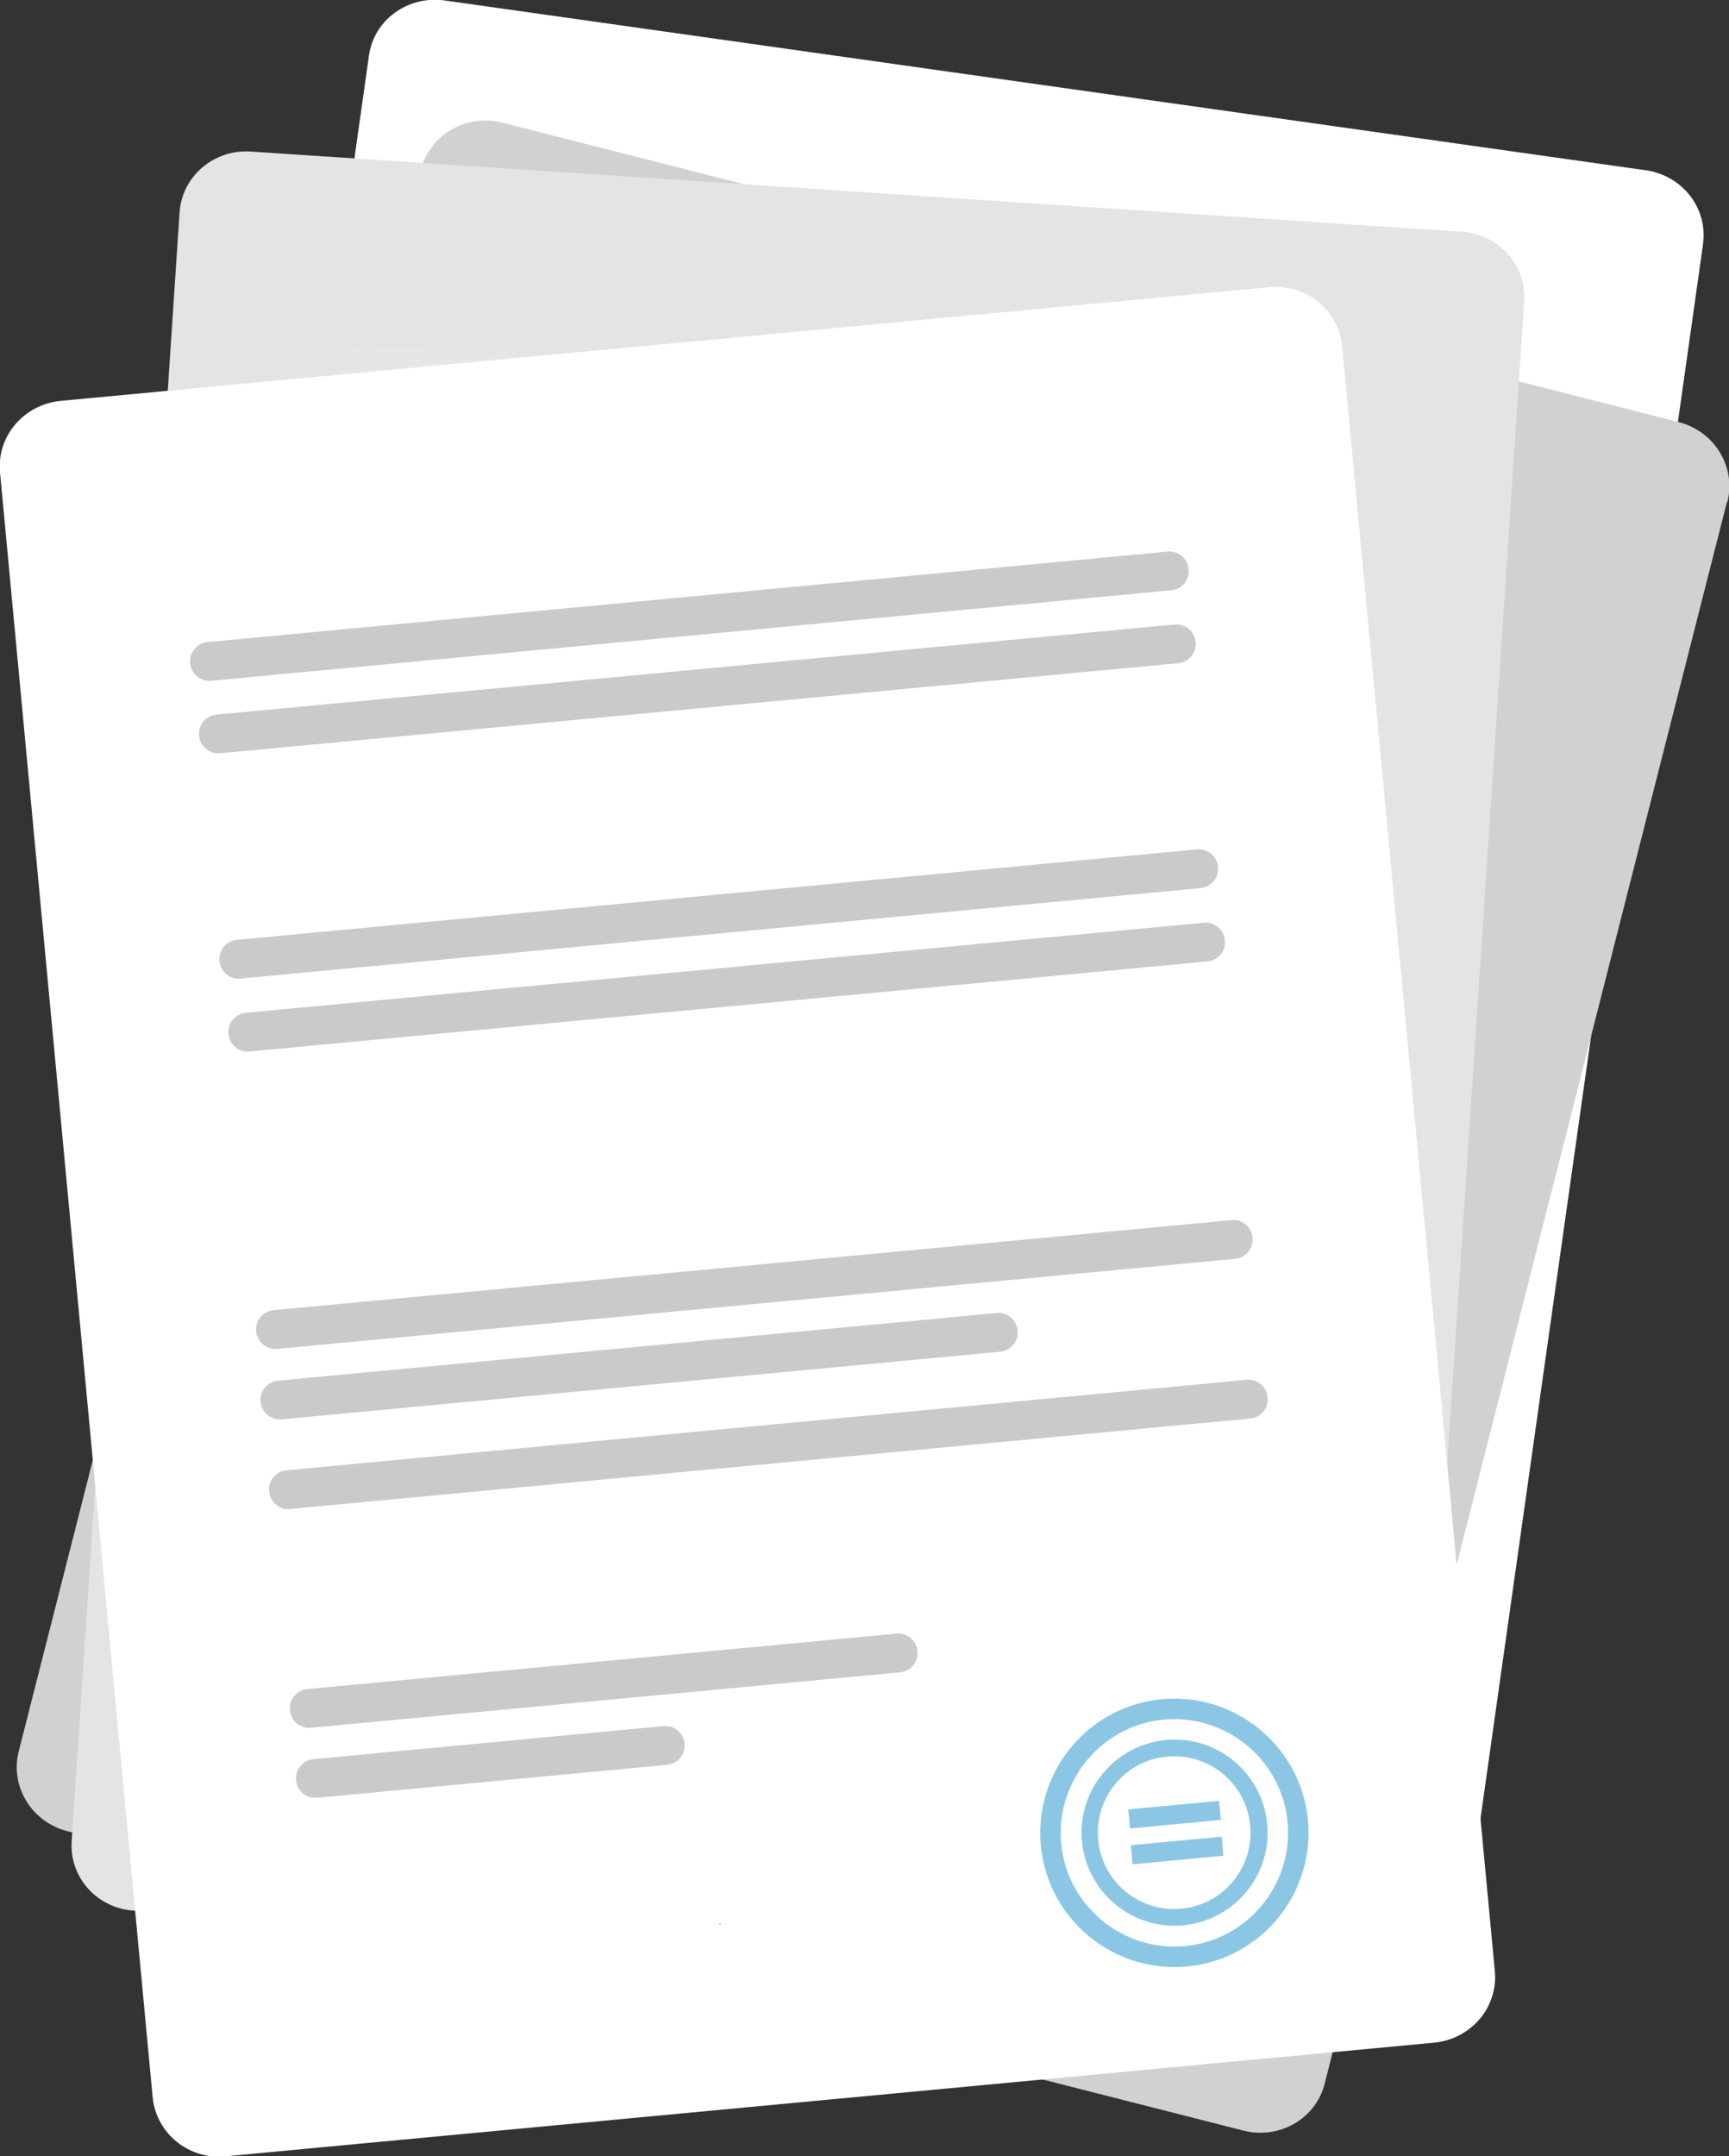
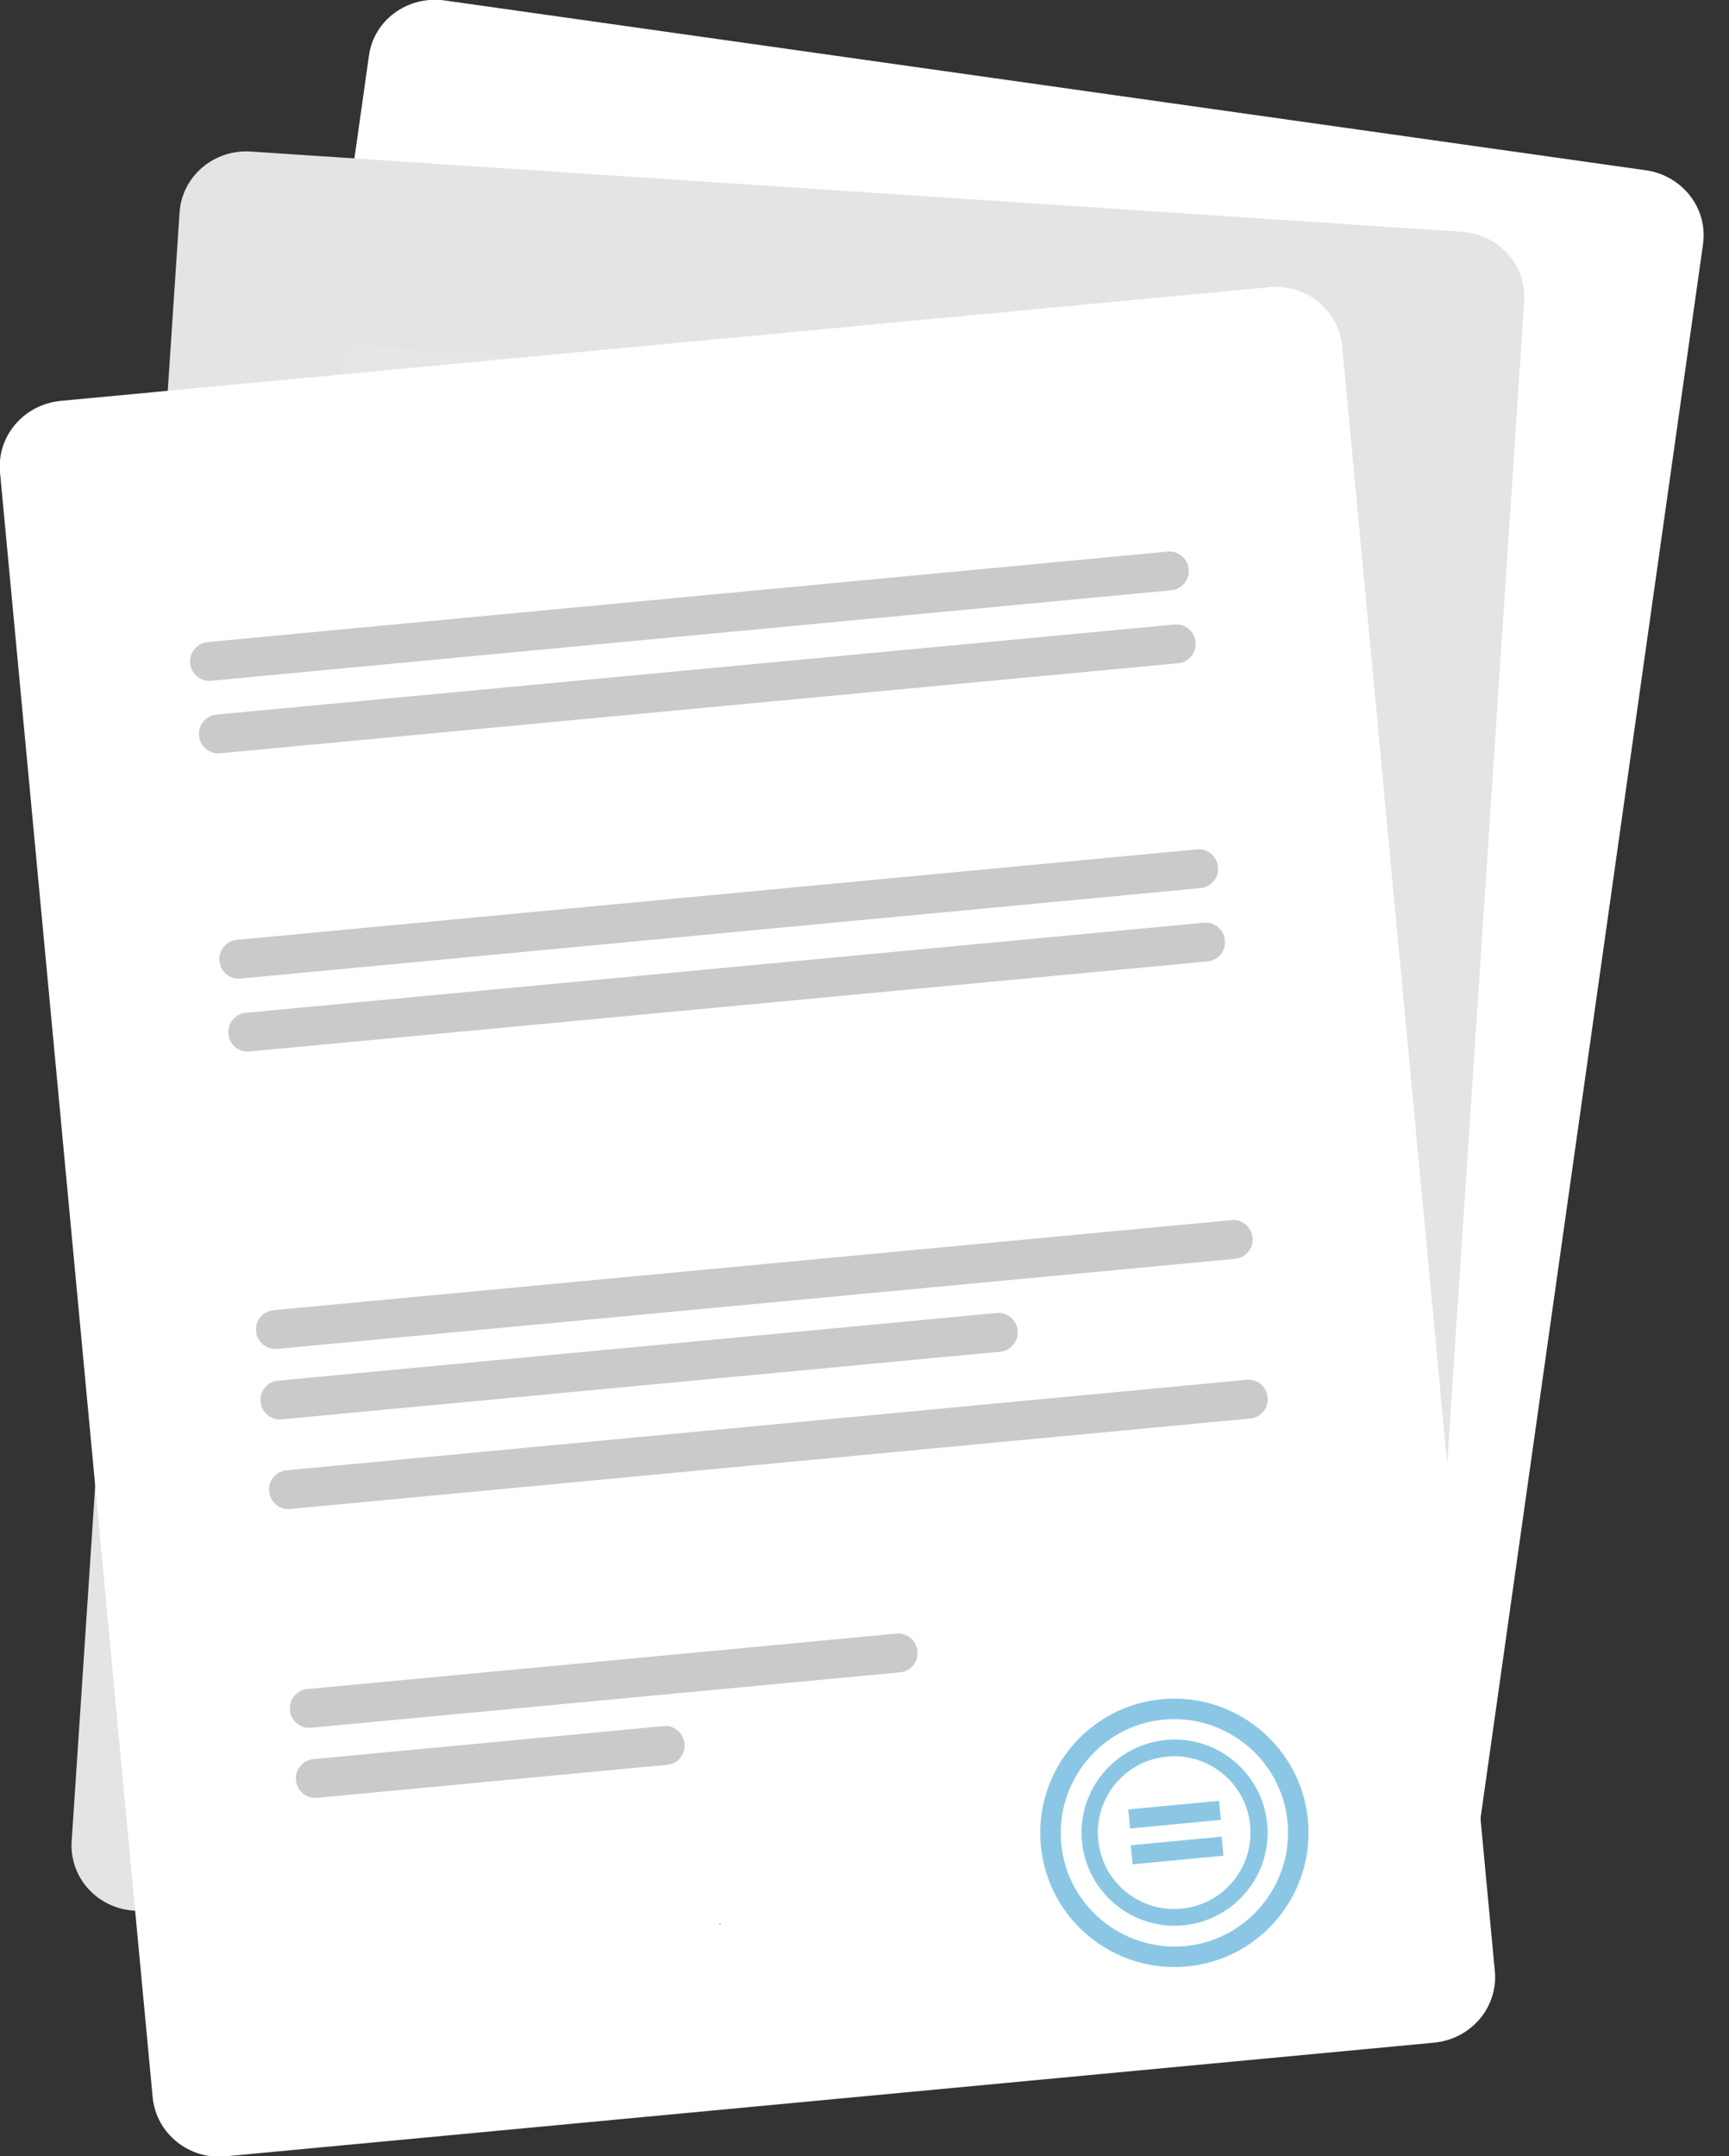
<svg xmlns="http://www.w3.org/2000/svg" id="_レイヤー_1" data-name=" レイヤー 1" version="1.1" viewBox="0 0 424.6 529.3">
  <rect x="0" y="0" width="424.6" height="529.3" fill="#333333" stroke="none" />
  <defs>
    <style>
      .cls-1 {
        fill: #c9caca;
      }

      .cls-1, .cls-2, .cls-3, .cls-4, .cls-5, .cls-6, .cls-7, .cls-8 {
        stroke-width: 0px;
      }

      .cls-2 {
        fill: #b5ceff;
      }

      .cls-3 {
        fill: #005eba;
      }

      .cls-4 {
        fill: #d0d1d2;
      }

      .cls-5 {
        fill: #8bc7e5;
      }

      .cls-6 {
        fill: #e4e4e5;
      }

      .cls-7 {
        fill: #fff;
      }

      .cls-8 {
        fill: #e6e6e6;
      }
    </style>
  </defs>
  <path class="cls-7" d="M418.2,60.1l-56.1,396.7c-1.2,8.8-9.5,14.8-18.5,13.6l-295.1-41.7c-9-1.3-15.3-9.4-14-18.2L90.6,13.7c1.2-8.8,9.5-14.8,18.5-13.6l295.1,41.7c9,1.3,15.3,9.4,14,18.2h0Z" />
  <path class="cls-8" d="M344.6,244.6l-97-13.7c-2.6-.4-5,1.5-5.4,4.1s1.5,5,4.1,5.4l97,13.7c2.6.4,5-1.5,5.4-4.1s-1.5-5-4.1-5.4Z" />
  <path class="cls-8" d="M342.1,262.5l-233.9-33.1c-2.6-.4-5,1.5-5.4,4.1s1.5,5,4.1,5.4l233.9,33.1c2.6.4,5-1.5,5.4-4.1s-1.5-5-4.1-5.4h0Z" />
  <path class="cls-8" d="M280.6,271.2l-175.4-24.8c-2.6-.4-5,1.5-5.4,4.1s1.5,5,4.1,5.4l175.4,24.8c2.6.4,5-1.5,5.4-4.1s-1.5-5-4.1-5.4h0Z" />
  <path class="cls-8" d="M354.9,172l-234.4-33.2c-2.6-.4-5,1.5-5.4,4.1s1.5,5,4.1,5.4l234.4,33.2c2.6.4,5-1.5,5.4-4.1s-1.5-5-4.1-5.4h0Z" />
  <path class="cls-8" d="M352.3,189.8l-233.9-33.1c-2.6-.4-5,1.5-5.4,4.1s1.5,5,4.1,5.4l233.9,33.1c2.6.4,5-1.5,5.4-4.1s-1.5-5-4.1-5.4h0Z" />
  <path class="cls-8" d="M349.9,206.9l-175.4-24.8c-2.6-.4-5,1.5-5.4,4.1s1.5,5,4.1,5.4l175.4,24.8c2.6.4,5-1.5,5.4-4.1s-1.5-5-4.1-5.4Z" />
  <path class="cls-8" d="M238.4,342.1l-143.9-20.3c-2.6-.4-5,1.5-5.4,4.1s1.5,5,4.1,5.4l143.9,20.3c2.6.4,5-1.5,5.4-4.1s-1.5-5-4.1-5.4h0Z" />
  <path class="cls-8" d="M177.5,350.9l-85.4-12.1c-2.6-.4-5,1.5-5.4,4.1s1.5,5,4.1,5.4l85.4,12.1c2.6.4,5-1.5,5.4-4.1s-1.5-5-4.1-5.4h0Z" />
  <path class="cls-8" d="M336.5,301.5l-234.4-33.2c-2.6-.4-5,1.5-5.4,4.1s1.5,5,4.1,5.4l234.4,33.2c2.6.4,5-1.5,5.4-4.1s-1.5-5-4.1-5.4Z" />
-   <path class="cls-8" d="M260.4,308.9l-160.8-22.8c-2.6-.4-5,1.5-5.4,4.1s1.5,5,4.1,5.4l160.8,22.8c2.6.4,5-1.5,5.4-4.1s-1.5-5-4.1-5.4h0Z" />
+   <path class="cls-8" d="M260.4,308.9l-160.8-22.8c-2.6-.4-5,1.5-5.4,4.1s1.5,5,4.1,5.4l160.8,22.8c2.6.4,5-1.5,5.4-4.1s-1.5-5-4.1-5.4Z" />
  <path class="cls-8" d="M331.6,336.4l-175.4-24.8c-2.6-.4-5,1.5-5.4,4.1s1.5,5,4.1,5.4l175.4,24.8c2.6.4,5-1.5,5.4-4.1s-1.5-5-4.1-5.4Z" />
  <path class="cls-8" d="M367.2,82.8l-233.9-33.1c-2.6-.4-5,1.5-5.4,4.1s1.5,5,4.1,5.4l233.9,33.1c2.6.4,5-1.5,5.4-4.1s-1.5-5-4.1-5.4Z" />
  <path class="cls-8" d="M320,93.6l-144.2-20.4c-2.6-.4-5,1.5-5.4,4.1s1.5,5,4.1,5.4l144.2,20.4c2.6.4,5-1.5,5.4-4.1s-1.5-5-4.1-5.4Z" />
  <g>
    <path class="cls-2" d="M326.2,410.1c2.5-18-10-34.7-28-37.2s-34.7,10-37.2,28,10,34.7,28,37.2,34.7-10,37.2-28ZM289.6,433.1c-15.2-2.2-25.9-16.3-23.7-31.6,2.2-15.2,16.3-25.9,31.6-23.7,15.2,2.2,25.9,16.3,23.7,31.6-2.2,15.2-16.3,25.9-31.6,23.7Z" />
    <path class="cls-2" d="M296.7,382.9c-12.5-1.8-24,6.9-25.8,19.4s6.9,24,19.4,25.8,24-6.9,25.8-19.4-6.9-24-19.4-25.8ZM275,402.8c1.4-10.2,11-17.4,21.2-16s17.4,11,16,21.2-11,17.4-21.2,16-17.4-11-16-21.2Z" />
  </g>
  <g>
    <rect class="cls-2" x="291.5" y="390.3" width="4.7" height="22.4" transform="translate(-145.1 635.8) rotate(-81.9)" />
    <rect class="cls-2" x="290.2" y="399" width="4.7" height="22.4" transform="translate(-154.8 642) rotate(-81.9)" />
  </g>
  <path class="cls-3" d="M223.7,401.1c-4.8,2.4-9.7,3.6-15.7,2.5-2.3-.4-2.7-1.4-4.6-2.6-2.6-1.7-6-2.8-9.3-3.1-3.3-.3-6.8,0-9.8.8-1.1.3-2.9.8-4.3,1.4,0-.4-.1-.8-.1-1.1,0-1.8-.4-3.5-2.1-5-1.4-1.2-3.7-1.7-5.4-.8-1.7,1-3.4,2-4.9,3.2.3-1.3.5-2.7.7-4,.6-3.1.4-6-2.1-8.8s-6.8-4.3-11-4.5-7.7,1.1-11.1,2.6c-.4-1.3-1-2.6-2-3.8-2.6-3.1-7-5.3-11.8-5.5-5.1-.2-9.4,1.8-13.3,4-8.4,4.7-15.2,10.7-20,17.8-2.1,3.2,5,5.7,7.1,2.5,3.1-4.6,7.3-8.8,12.4-12.3,3.5-2.4,10.5-7.9,16.1-5.8,3.4,1.2,4.3,3.7,4.3,6.4-1.9.9-3.7,1.9-5.4,3-5.6,3.4-11.2,7.2-15.2,11.8-3.4,3.9-5.3,9.2.5,13.1,4.4,2.9,11.5,3.7,16.1,1.4,2.8-1.4,3.7-3.7,4.9-6,1.7-3.1,3-6.4,4-9.7,1-3.2,1.7-6.6,2.2-9.9,1.2-.6,2.5-1.1,3.7-1.6,3.1-1.3,7.1-3.3,10.9-1.3,2.8,1.5,2.2,4,1.8,6-.5,2.9-.9,5.8-2.1,8.5-1.4,3.1-3.4,6-5.9,8.6-2.8,2.9,2.9,6.3,6.2,3.8,4.8-3.6,8.8-7.8,13.6-11.4v.5c.4,2,2,3.9,4.7,4.7,2.8.8,5.1-.3,7.4-1.2,2.7-1.1,5.2-1.9,8.8-1.7,1.9.1,3.7.6,5.2,1.6,1.1.7,1.7,1.6,2.8,2.2,2.3,1.5,5.5,2,8.3,2.2,7.4.7,13.1-.7,19-3.7,4-2-.9-6.7-4.8-4.8h.2ZM127.4,409.5c-1.3.3-2.9.2-4.2-.2-3.9-1.2-2.8-3.6-1.1-5.7,3.3-4,7.9-7.5,13.1-10.6-1.1,4.8-3,9.2-5.3,13.7-.6,1.2-.8,2.4-2.6,2.8h0ZM179.7,401.3c.6,0-.2.7,0,0h0Z" />
-   <path class="cls-4" d="M424.1,123.2l-98.8,388.3c-2.2,8.6-11.1,13.7-19.9,11.5L16.6,449.5c-8.8-2.2-14.2-11-12-19.6L103.4,41.6c2.2-8.6,11.1-13.7,19.9-11.5l288.9,73.5c8.8,2.2,14.2,11,12,19.6h-.1Z" />
  <path class="cls-6" d="M374.3,74l-26.5,399.8c-.6,8.8-8.4,15.5-17.5,14.9l-297.4-19.7c-9.1-.6-15.9-8.2-15.3-17.1L44.1,52.1c.6-8.8,8.4-15.5,17.5-14.9l297.4,19.7c9.1.6,15.9,8.2,15.3,17.1Z" />
  <g>
    <path class="cls-8" d="M314.5,263.5l-97.8-6.5c-2.6-.2-4.9,1.8-5.1,4.5-.2,2.6,1.8,4.9,4.5,5.1l97.8,6.5c2.6.2,4.9-1.8,5.1-4.5.2-2.6-1.8-4.9-4.5-5.1Z" />
    <path class="cls-8" d="M313.3,281.6l-235.7-15.6c-2.6-.2-4.9,1.8-5.1,4.5-.2,2.6,1.8,4.9,4.5,5.1l235.7,15.6c2.6.2,4.9-1.8,5.1-4.5.2-2.6-1.8-4.9-4.5-5.1Z" />
    <path class="cls-8" d="M252.7,294.8l-176.8-11.7c-2.6-.2-4.9,1.8-5.1,4.5-.2,2.6,1.8,4.9,4.5,5.1l176.8,11.7c2.6.2,4.9-1.8,5.1-4.5.2-2.6-1.8-4.9-4.5-5.1h0Z" />
    <path class="cls-8" d="M319.4,190.3l-236.2-15.7c-2.6-.2-4.9,1.8-5.1,4.5-.2,2.6,1.8,4.9,4.5,5.1l236.2,15.7c2.6.2,4.9-1.8,5.1-4.5.2-2.6-1.8-4.9-4.5-5.1Z" />
    <path class="cls-8" d="M318.2,208.3l-235.7-15.6c-2.6-.2-4.9,1.8-5.1,4.5-.2,2.6,1.8,4.9,4.5,5.1l235.7,15.6c2.6.2,4.9-1.8,5.1-4.5.2-2.6-1.8-4.9-4.5-5.1Z" />
    <path class="cls-8" d="M317,225.6l-176.8-11.7c-2.6-.2-4.9,1.8-5.1,4.5-.2,2.6,1.8,4.9,4.5,5.1l176.8,11.7c2.6.2,4.9-1.8,5.1-4.5.2-2.6-1.8-4.9-4.5-5.1Z" />
    <path class="cls-8" d="M215.9,368.6l-145-9.6c-2.6-.2-4.9,1.8-5.1,4.5-.2,2.6,1.8,4.9,4.5,5.1l145,9.6c2.6.2,4.9-1.8,5.1-4.5.2-2.6-1.8-4.9-4.5-5.1Z" />
-     <path class="cls-8" d="M155.8,381.9l-86-5.7c-2.6-.2-4.9,1.8-5.1,4.5-.2,2.6,1.8,4.9,4.5,5.1l86,5.7c2.6.2,4.9-1.8,5.1-4.5.2-2.6-1.8-4.9-4.5-5.1h0Z" />
    <path class="cls-8" d="M310.7,320.8l-236.2-15.7c-2.6-.2-4.9,1.8-5.1,4.5-.2,2.6,1.8,4.9,4.5,5.1l236.2,15.7c2.6.2,4.9-1.8,5.1-4.5.2-2.6-1.8-4.9-4.5-5.1Z" />
    <path class="cls-8" d="M235.3,333.9l-162.1-10.8c-2.6-.2-4.9,1.8-5.1,4.5-.2,2.6,1.8,4.9,4.5,5.1l162.1,10.8c2.6.2,4.9-1.8,5.1-4.5.2-2.6-1.8-4.9-4.5-5.1h0Z" />
    <path class="cls-8" d="M308.4,356.1l-176.8-11.7c-2.6-.2-4.9,1.8-5.1,4.5-.2,2.6,1.8,4.9,4.5,5.1l176.8,11.7c2.6.2,4.9-1.8,5.1-4.5.2-2.6-1.8-4.9-4.5-5.1Z" />
  </g>
  <g>
    <path class="cls-8" d="M325,100.5l-235.7-15.6c-2.6-.2-4.9,1.8-5.1,4.5-.2,2.6,1.8,4.9,4.5,5.1l235.7,15.6c2.6.2,4.9-1.8,5.1-4.5.2-2.6-1.8-4.9-4.5-5.1Z" />
    <path class="cls-8" d="M278.7,114.7l-145.3-9.6c-2.6-.2-4.9,1.8-5.1,4.5-.2,2.6,1.8,4.9,4.5,5.1l145.3,9.6c2.6.2,4.9-1.8,5.1-4.5.2-2.6-1.8-4.9-4.5-5.1Z" />
  </g>
  <g>
    <g>
      <path class="cls-2" d="M308.4,429.9c1.2-18.1-12.6-33.9-30.7-35.1s-33.9,12.6-35.1,30.7c-1.2,18.1,12.6,33.9,30.7,35.1s33.9-12.6,35.1-30.7ZM273.7,455.6c-15.4-1-27-14.3-26-29.7,1-15.4,14.3-27,29.7-26,15.4,1,27,14.3,26,29.7-1,15.4-14.3,27-29.7,26Z" />
      <path class="cls-2" d="M277,404.9c-12.6-.8-23.5,8.7-24.3,21.3-.8,12.6,8.7,23.5,21.3,24.3s23.5-8.7,24.3-21.3c.8-12.6-8.7-23.5-21.3-24.3ZM256.8,426.5c.7-10.3,9.6-18.2,20-17.5,10.3.7,18.2,9.6,17.5,20-.7,10.3-9.6,18.2-20,17.5-10.3-.7-18.2-9.6-17.5-20Z" />
    </g>
    <g>
      <rect class="cls-2" x="273.4" y="412.3" width="4.7" height="22.4" transform="translate(-165.1 670.6) rotate(-86.2)" />
      <rect class="cls-2" x="272.9" y="421.1" width="4.7" height="22.4" transform="translate(-174.4 678.3) rotate(-86.2)" />
    </g>
  </g>
  <path class="cls-3" d="M205.5,428.6c-4.6,2.7-9.4,4.3-15.5,3.6-2.4-.3-2.8-1.2-4.8-2.3-2.7-1.5-6.2-2.4-9.5-2.4s-6.8.6-9.8,1.5c-1.1.4-2.9,1-4.2,1.7,0-.4-.2-.8-.2-1.1-.2-1.7-.6-3.5-2.4-4.8-1.5-1.1-3.8-1.4-5.4-.4-1.7,1.1-3.2,2.3-4.6,3.5.2-1.4.3-2.7.4-4.1.3-3.1,0-6-2.8-8.6-2.7-2.6-7.1-3.8-11.3-3.7-4.2,0-7.6,1.7-10.9,3.4-.5-1.3-1.2-2.5-2.3-3.7-2.8-2.9-7.4-4.8-12.1-4.6-5.1.2-9.3,2.5-12.9,4.9-8.1,5.3-14.4,11.8-18.6,19.2-1.9,3.3,5.4,5.3,7.3,2,2.8-4.8,6.6-9.3,11.4-13.2,3.3-2.6,9.9-8.6,15.7-7,3.4,1,4.6,3.4,4.8,6.1-1.8,1.1-3.5,2.2-5.2,3.4-5.3,3.8-10.6,8-14.2,12.8-3.1,4.2-4.6,9.6,1.5,13,4.6,2.6,11.8,2.9,16.2.2,2.7-1.6,3.4-4,4.5-6.4,1.4-3.3,2.5-6.6,3.3-10,.7-3.3,1.2-6.7,1.4-10,1.2-.7,2.4-1.3,3.6-1.9,3-1.5,6.9-3.8,10.8-2.1,2.9,1.3,2.5,3.8,2.3,5.9-.3,2.9-.4,5.8-1.4,8.7-1.1,3.2-3,6.2-5.3,9-2.6,3.1,3.4,6,6.5,3.3,4.5-4,8.2-8.4,12.7-12.3,0,.2,0,.3.1.5.6,2,2.3,3.8,5.1,4.3,2.8.6,5.1-.7,7.3-1.8,2.6-1.3,5.1-2.2,8.7-2.3,1.9,0,3.7.4,5.3,1.2,1.1.6,1.8,1.4,2.9,2,2.4,1.3,5.7,1.6,8.5,1.6,7.4.1,13-1.7,18.7-5.1,3.8-2.3-1.4-6.6-5.2-4.4l-.4.4ZM110.2,444.1c-1.3.4-2.8.4-4.2,0-4-.9-3-3.4-1.5-5.6,3-4.2,7.3-8.1,12.2-11.5-.7,4.9-2.3,9.4-4.2,14-.5,1.3-.7,2.4-2.4,3h0ZM161.7,432c.6,0-.1.7,0,0h0Z" />
  <path class="cls-7" d="M329.6,85l37.5,398.9c.8,8.8-5.8,16.6-14.9,17.5l-296.8,27.9c-9,.9-17-5.6-17.9-14.4L0,115.9c-.8-8.8,5.8-16.6,14.9-17.5l296.8-27.9c9-.9,17,5.6,17.9,14.4h0Z" />
  <path class="cls-7" d="M300.7,281.6l-97.6,9.2c-2.6.2-4.6,2.6-4.3,5.2.2,2.6,2.6,4.6,5.2,4.3l97.6-9.2c2.6-.2,4.6-2.6,4.3-5.2-.2-2.6-2.6-4.6-5.2-4.3h0Z" />
  <path class="cls-1" d="M302.4,299.5l-235.2,22.1c-2.6.2-4.6,2.6-4.3,5.2.2,2.6,2.6,4.6,5.2,4.3l235.2-22.1c2.6-.2,4.6-2.6,4.3-5.2-.2-2.6-2.6-4.6-5.2-4.3h0Z" />
  <path class="cls-1" d="M244.7,322.3l-176.4,16.6c-2.6.2-4.6,2.6-4.3,5.2.2,2.6,2.6,4.6,5.2,4.3l176.4-16.6c2.6-.2,4.6-2.6,4.3-5.2-.2-2.6-2.6-4.6-5.2-4.3Z" />
  <path class="cls-1" d="M293.9,208.5l-235.7,22.2c-2.6.2-4.6,2.6-4.3,5.2.2,2.6,2.6,4.6,5.2,4.3l235.7-22.2c2.6-.2,4.6-2.6,4.3-5.2-.2-2.6-2.6-4.6-5.2-4.3h0Z" />
  <path class="cls-1" d="M295.6,226.5l-235.2,22.1c-2.6.2-4.6,2.6-4.3,5.2.2,2.6,2.6,4.6,5.2,4.3l235.2-22.1c2.6-.2,4.6-2.6,4.3-5.2-.2-2.6-2.6-4.6-5.2-4.3h0Z" />
  <path class="cls-1" d="M286.7,135.4l-235.7,22.2c-2.6.2-4.6,2.6-4.3,5.2.2,2.6,2.6,4.6,5.2,4.3l235.7-22.2c2.6-.2,4.6-2.6,4.3-5.2-.2-2.6-2.6-4.6-5.2-4.3h0Z" />
  <path class="cls-1" d="M288.4,153.3l-235.2,22.1c-2.6.2-4.6,2.6-4.3,5.2.2,2.6,2.6,4.6,5.2,4.3l235.2-22.1c2.6-.2,4.6-2.6,4.3-5.2-.2-2.6-2.6-4.6-5.2-4.3h0Z" />
  <path class="cls-7" d="M297.2,243.7l-176.4,16.6c-2.6.2-4.6,2.6-4.3,5.2.2,2.6,2.6,4.6,5.2,4.3l176.4-16.6c2.6-.2,4.6-2.6,4.3-5.2-.2-2.6-2.6-4.6-5.2-4.3h0Z" />
  <path class="cls-1" d="M220.1,401l-144.6,13.6c-2.6.2-4.6,2.6-4.3,5.2.2,2.6,2.6,4.6,5.2,4.3l144.6-13.6c2.6-.2,4.6-2.6,4.3-5.2-.2-2.6-2.6-4.6-5.2-4.3Z" />
  <path class="cls-1" d="M162.9,423.7l-85.9,8.1c-2.6.2-4.6,2.6-4.3,5.2.2,2.6,2.6,4.6,5.2,4.3l85.9-8.1c2.6-.2,4.6-2.6,4.3-5.2-.2-2.6-2.6-4.6-5.2-4.3Z" />
  <path class="cls-1" d="M306.1,338.7l-235.7,22.2c-2.6.2-4.6,2.6-4.3,5.2.2,2.6,2.6,4.6,5.2,4.3l235.7-22.2c2.6-.2,4.6-2.6,4.3-5.2-.2-2.6-2.6-4.6-5.2-4.3h0Z" />
  <path class="cls-7" d="M233.8,363.7l-161.7,15.2c-2.6.2-4.6,2.6-4.3,5.2.2,2.6,2.6,4.6,5.2,4.3l161.7-15.2c2.6-.2,4.6-2.6,4.3-5.2-.2-2.6-2.6-4.6-5.2-4.3Z" />
  <path class="cls-7" d="M309.4,373.9l-176.4,16.6c-2.6.2-4.6,2.6-4.3,5.2.2,2.6,2.6,4.6,5.2,4.3l176.4-16.6c2.6-.2,4.6-2.6,4.3-5.2-.2-2.6-2.6-4.6-5.2-4.3h0Z" />
  <g>
    <path class="cls-5" d="M321.2,446.8c-1.7-18.1-17.8-31.4-35.9-29.7-18.1,1.7-31.4,17.8-29.7,35.9s17.8,31.4,35.9,29.7c18.1-1.7,31.4-17.8,29.7-35.9h0ZM291,477.7c-15.3,1.4-29-9.9-30.4-25.2-1.4-15.3,9.9-29,25.2-30.4,15.3-1.4,29,9.9,30.4,25.2,1.4,15.3-9.9,29-25.2,30.4Z" />
    <path class="cls-5" d="M286.3,427.1c-12.5,1.2-21.8,12.3-20.6,24.9,1.2,12.5,12.3,21.8,24.9,20.6,12.5-1.2,21.8-12.3,20.6-24.9-1.2-12.5-12.3-21.8-24.9-20.6ZM269.7,451.6c-1-10.3,6.6-19.5,16.9-20.4,10.3-1,19.5,6.6,20.4,16.9,1,10.3-6.6,19.5-16.9,20.4-10.3,1-19.5-6.6-20.4-16.9Z" />
  </g>
  <g>
    <rect class="cls-5" x="277.2" y="443.1" width="22.4" height="4.7" transform="translate(-40.6 29.1) rotate(-5.4)" />
    <rect class="cls-5" x="277.9" y="451.9" width="22.4" height="4.7" transform="translate(-41.5 29.2) rotate(-5.4)" />
  </g>
  <path class="cls-3" d="M176.7,472.2c.5-.2,0,.7,0,0h0Z" />
</svg>